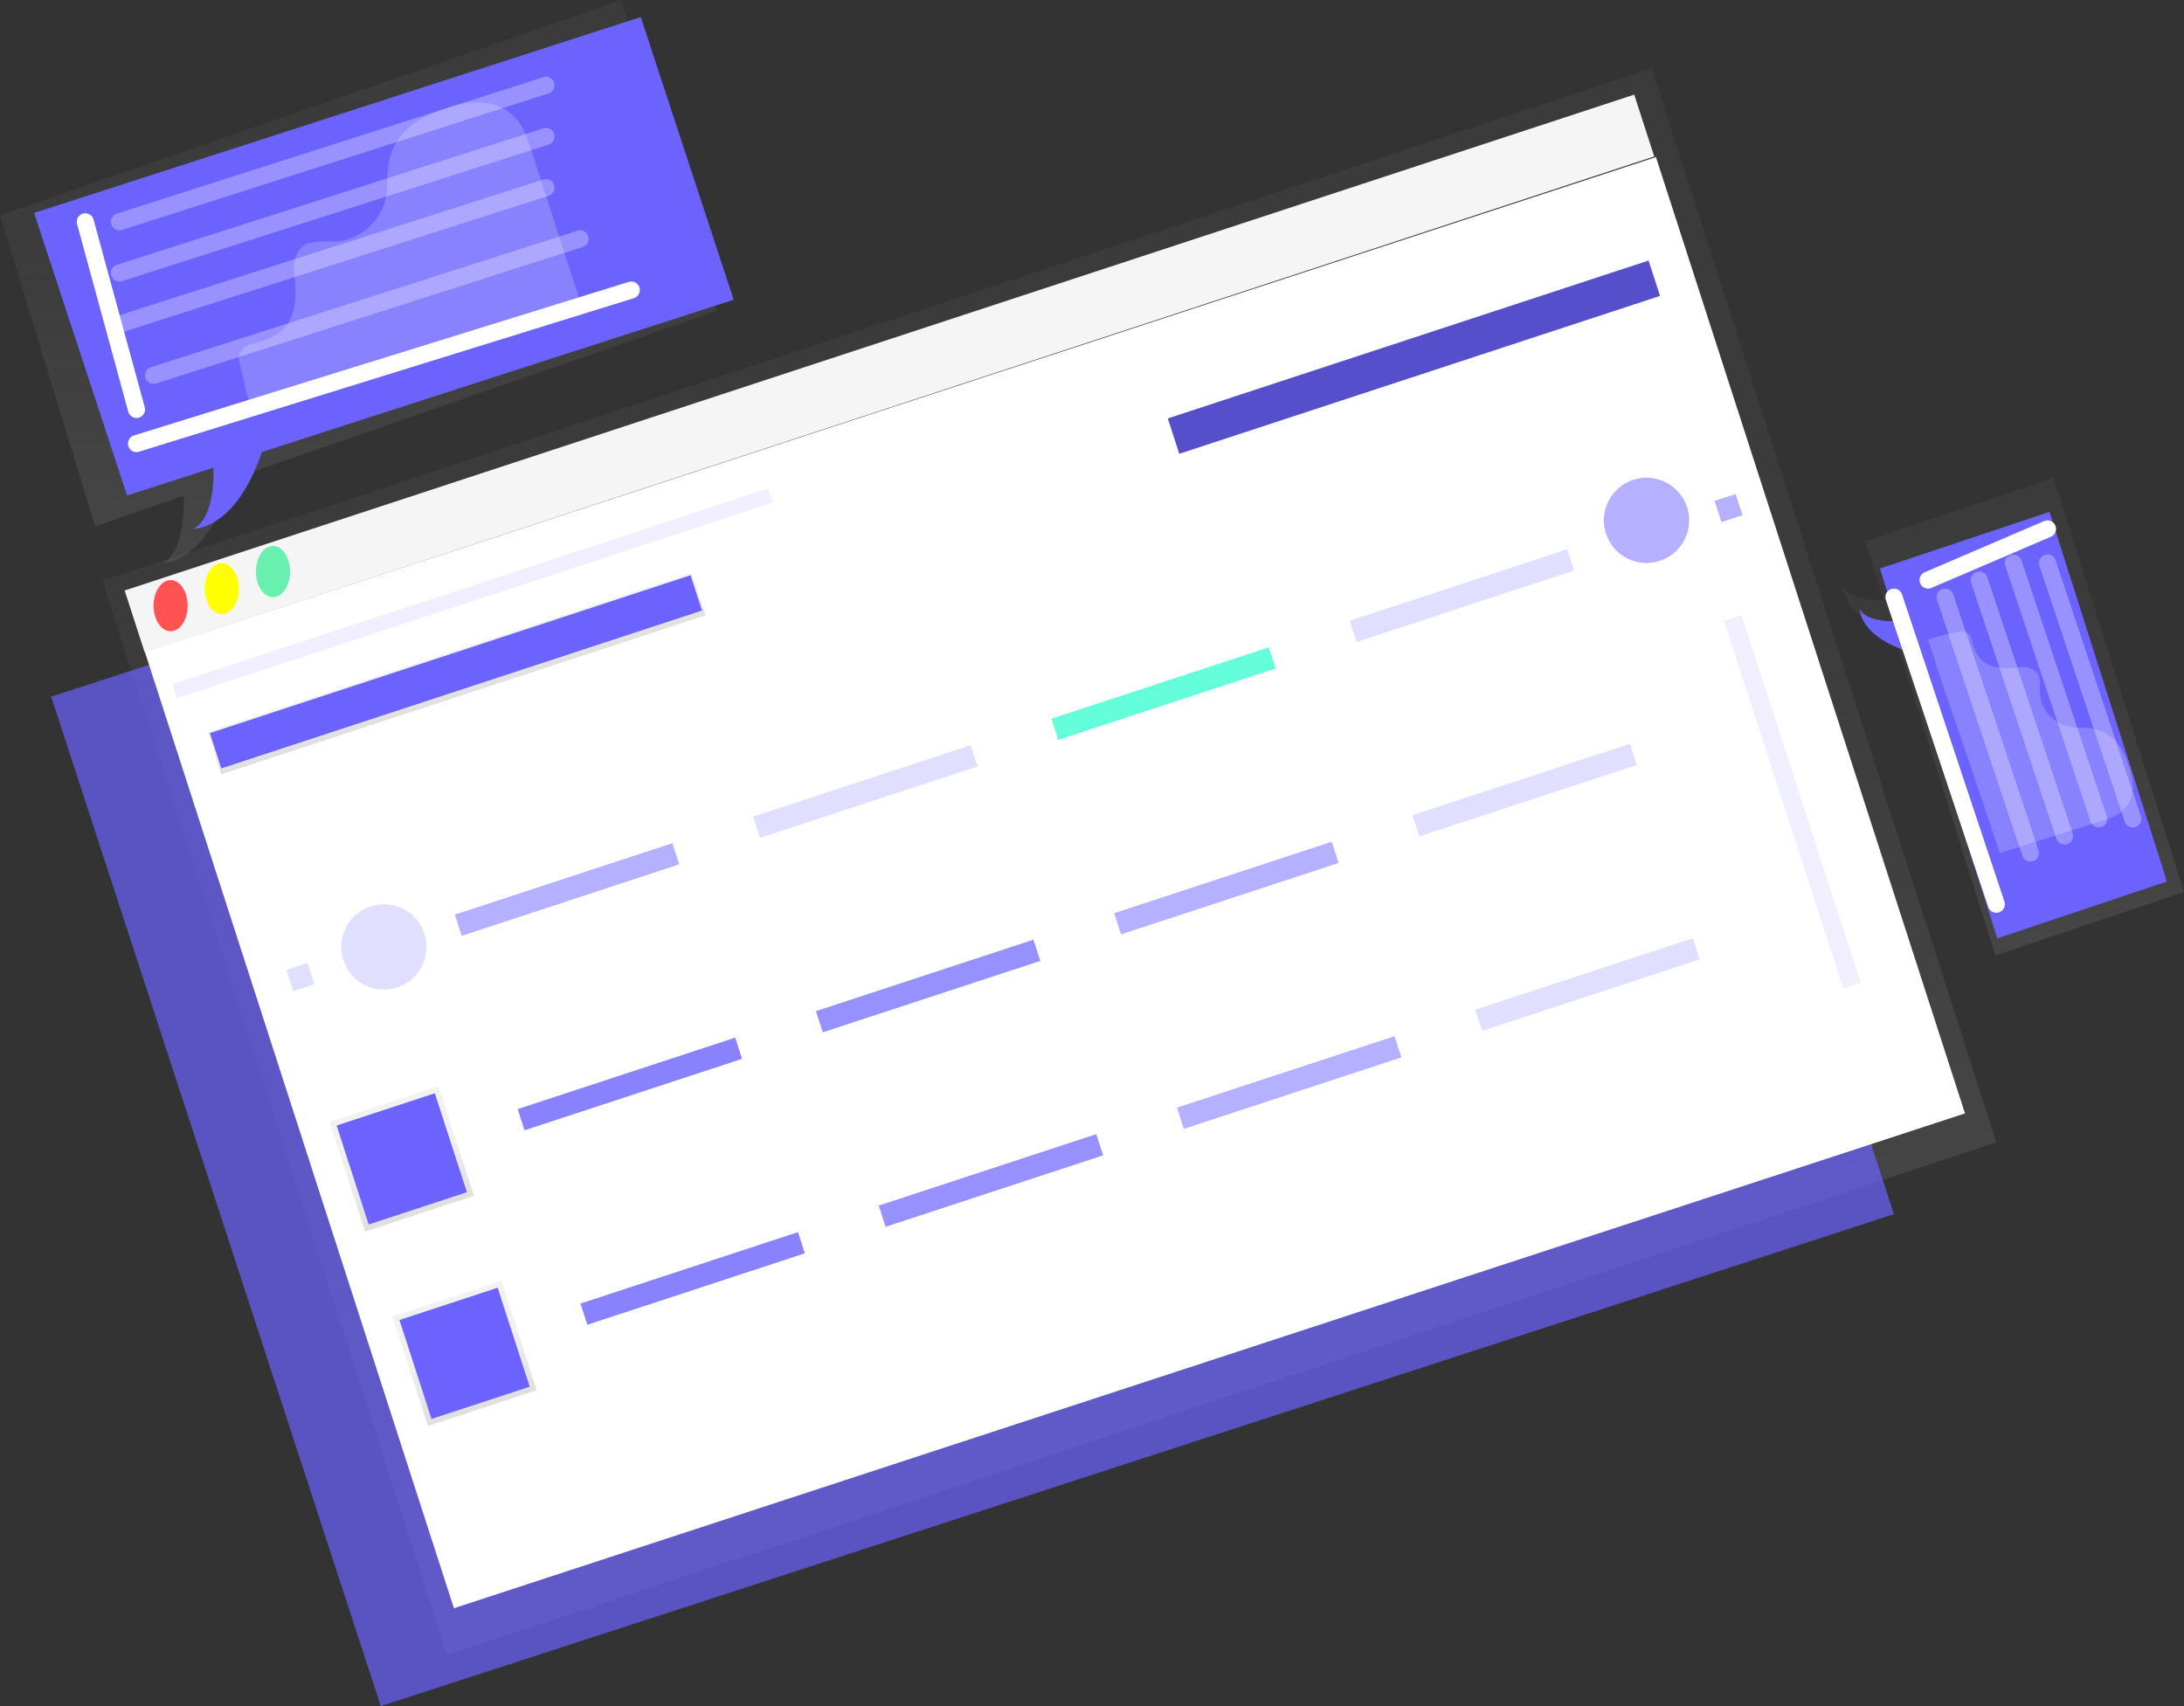
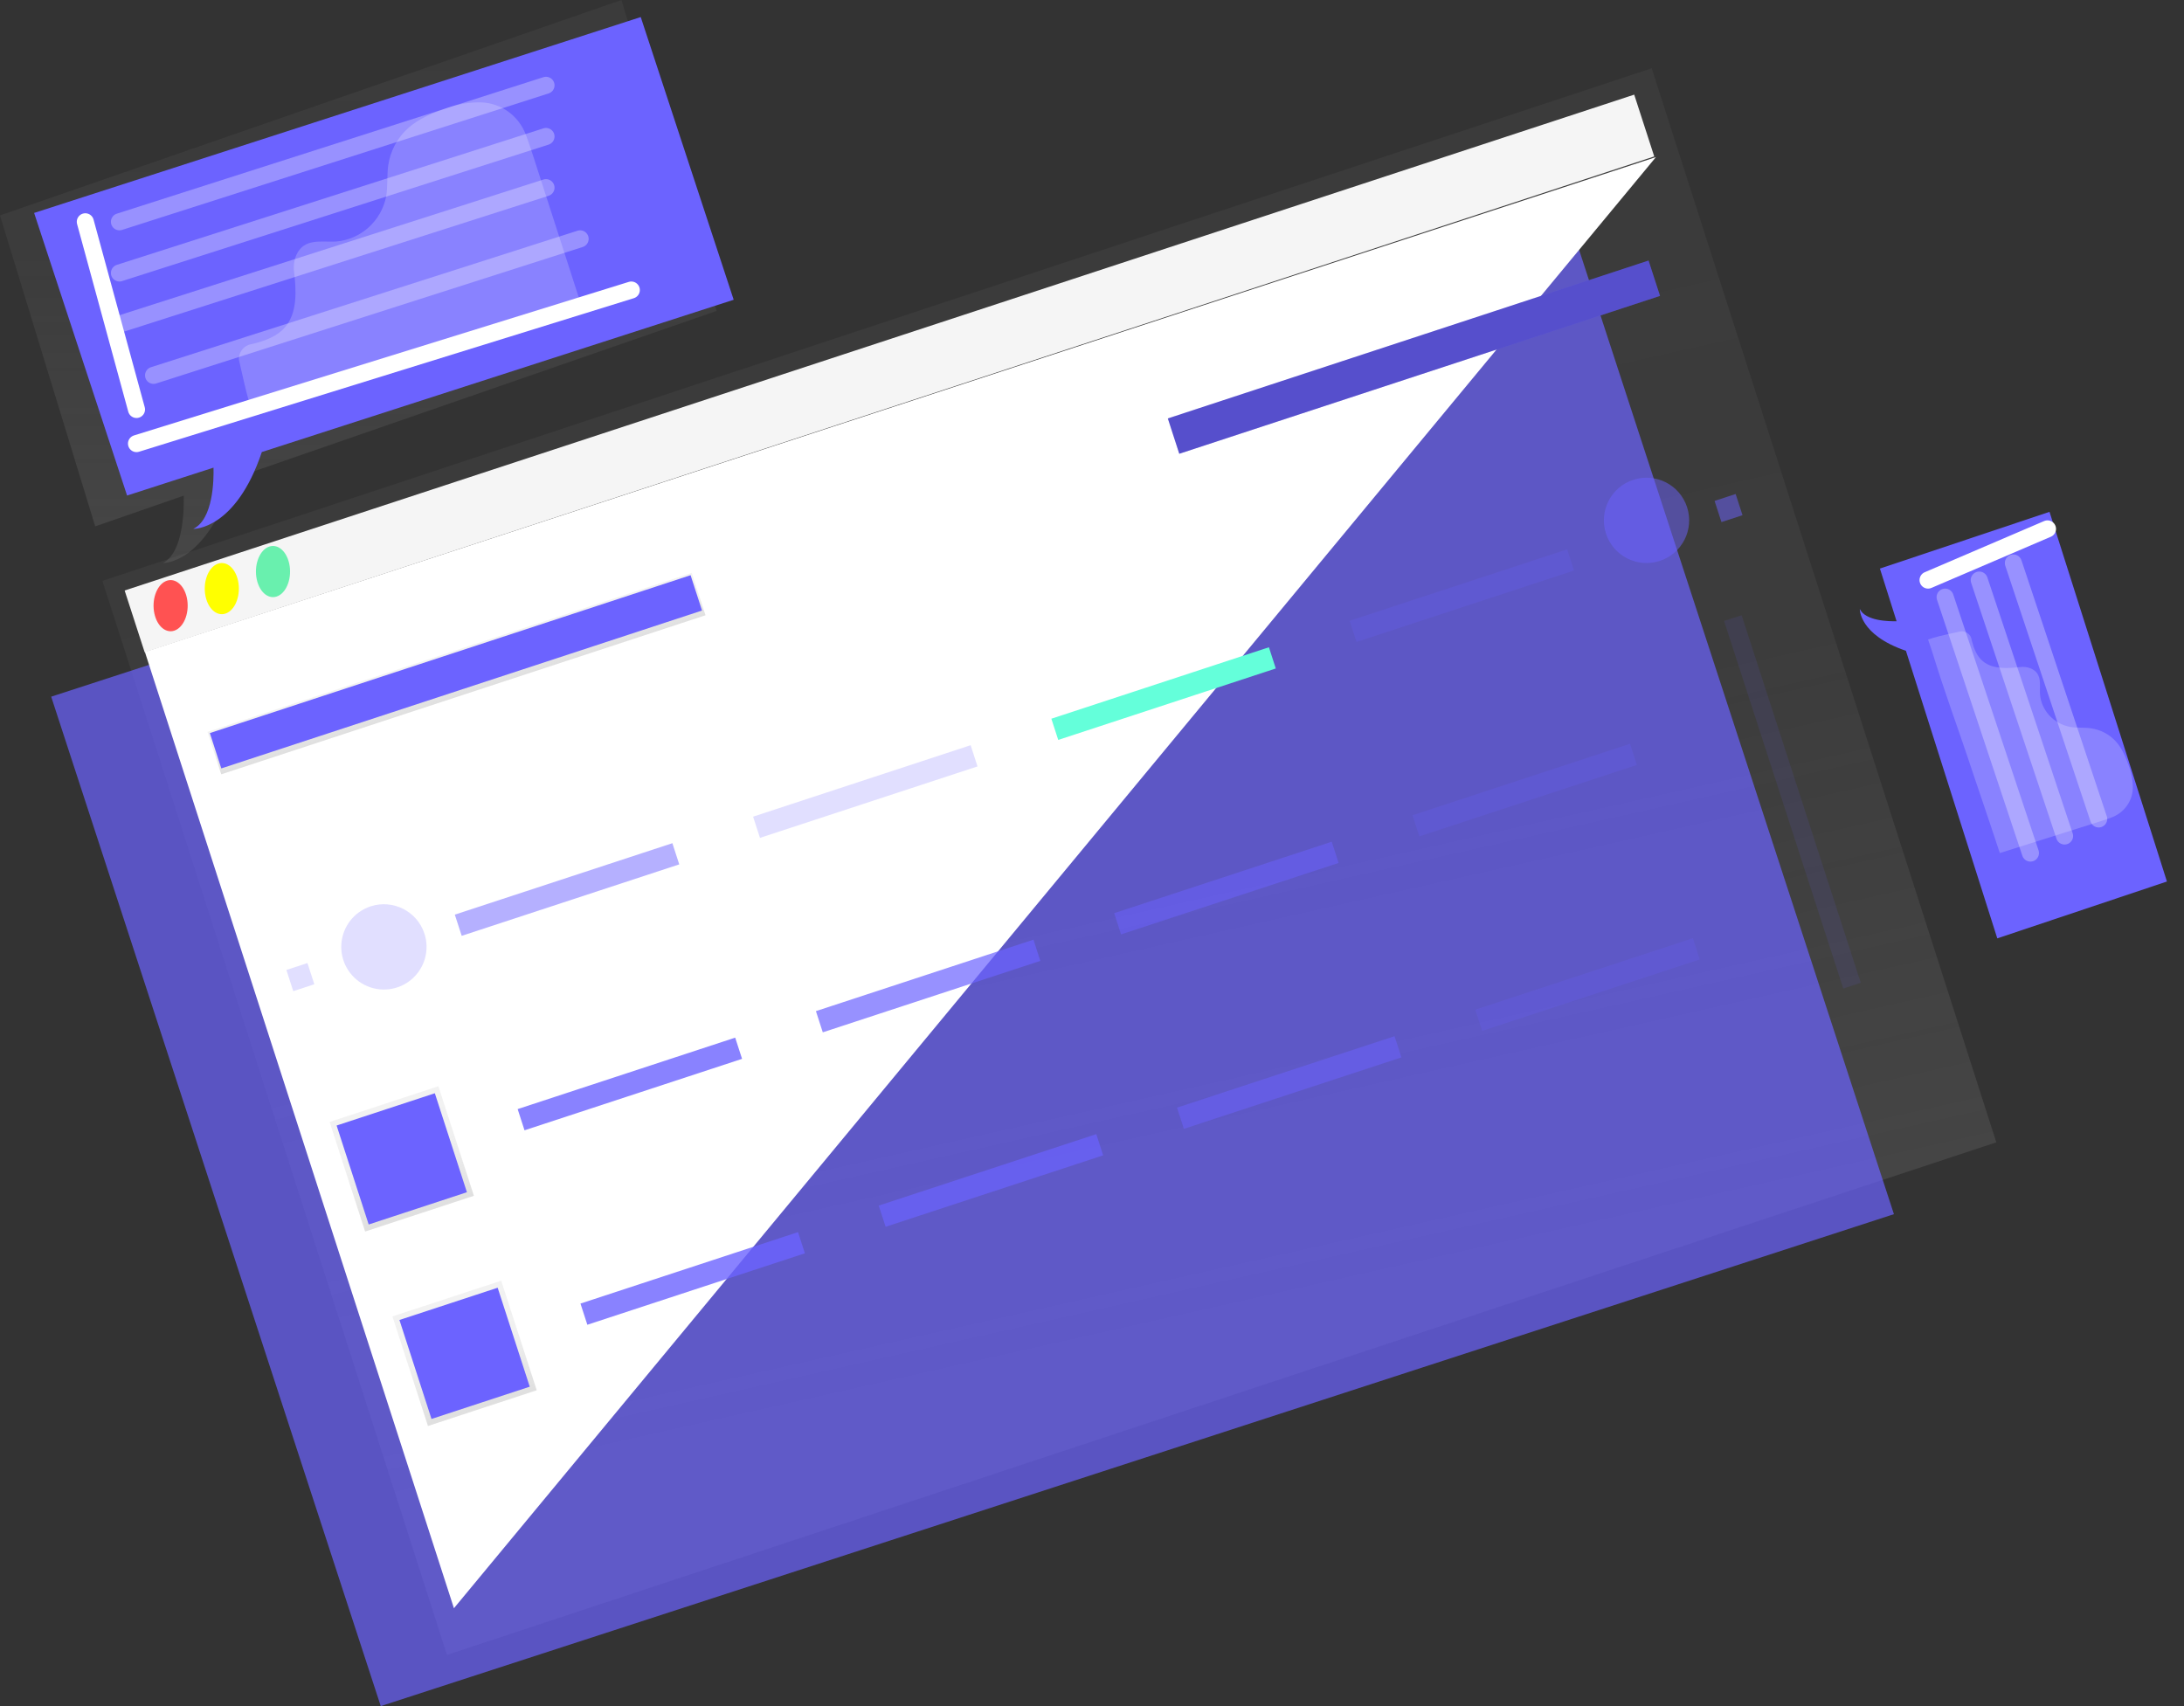
<svg xmlns="http://www.w3.org/2000/svg" width="128" height="100" viewBox="0 0 128 100" fill="none">
  <rect x="0" y="0" width="128" height="100" fill="#333333" stroke="none" />
  <path d="M6 34.045L7.228 37.871L26.197 97L117 66.955L98.031 7.826L96.805 4L6 34.045Z" fill="url(#paint0_linear)" />
  <path opacity="0.7" d="M3 40.834L4.173 44.43L22.315 100L111 71.166L92.858 15.595L91.685 12L3 40.834Z" fill="#6C63FF" />
  <path d="M7.305 34.611L95.778 5.547L96.952 9.17L8.479 38.233L7.305 34.611Z" fill="#F5F5F5" />
-   <path d="M8.491 38.21L97.052 9.207L115.165 65.26L26.604 94.263L8.491 38.21Z" fill="white" />
+   <path d="M8.491 38.21L97.052 9.207L26.604 94.263L8.491 38.21Z" fill="white" />
  <path d="M10.951 35.036C11.121 35.824 10.834 36.67 10.309 36.926C9.784 37.182 9.22 36.752 9.049 35.964C8.878 35.177 9.165 34.331 9.69 34.074C10.215 33.818 10.78 34.249 10.951 35.036Z" fill="#FF5252" />
  <path d="M13.951 34.036C14.121 34.824 13.834 35.67 13.309 35.926C12.784 36.182 12.22 35.752 12.049 34.964C11.879 34.177 12.165 33.331 12.69 33.074C13.215 32.818 13.78 33.249 13.951 34.036Z" fill="#FFFF00" />
  <path d="M16.951 33.036C17.121 33.824 16.834 34.67 16.309 34.926C15.784 35.182 15.22 34.752 15.049 33.964C14.879 33.177 15.165 32.331 15.69 32.074C16.215 31.818 16.779 32.249 16.951 33.036Z" fill="#69F0AE" />
  <path d="M12.162 42.898L40.542 33.577L41.348 36.062L12.967 45.384L12.162 42.898Z" fill="url(#paint1_linear)" />
  <path d="M12.298 42.968L40.474 33.714L41.145 35.785L12.97 45.039L12.298 42.968Z" fill="#6C63FF" />
  <path d="M68.444 24.526L96.619 15.272L97.29 17.343L69.115 26.597L68.444 24.526Z" fill="#6C63FF" />
  <path opacity="0.2" d="M68.444 24.526L96.619 15.272L97.29 17.343L69.115 26.597L68.444 24.526Z" fill="black" />
  <path opacity="0.2" d="M16.785 56.852L18.019 56.447L18.422 57.689L17.187 58.095L16.785 56.852Z" fill="#6C63FF" />
  <path opacity="0.5" d="M100.488 29.359L101.723 28.954L102.125 30.197L100.891 30.602L100.488 29.359Z" fill="#6C63FF" />
  <path opacity="0.2" d="M24.877 54.725C25.19 55.687 24.893 56.742 24.125 57.4C23.357 58.057 22.268 58.187 21.366 57.728C20.465 57.27 19.929 56.313 20.008 55.305C20.087 54.297 20.765 53.435 21.727 53.122C23.039 52.697 24.448 53.414 24.877 54.725Z" fill="#6C63FF" />
  <path opacity="0.5" d="M98.878 29.732C99.302 31.045 98.582 32.453 97.269 32.878C95.956 33.303 94.547 32.583 94.122 31.27C93.697 29.956 94.417 28.547 95.729 28.122C97.043 27.697 98.453 28.418 98.878 29.732Z" fill="#6C63FF" />
  <path opacity="0.5" d="M26.656 53.609L39.407 49.422L39.809 50.664L27.059 54.852L26.656 53.609Z" fill="#6C63FF" />
  <path opacity="0.8" d="M30.338 65.007L43.088 60.819L43.491 62.062L30.741 66.25L30.338 65.007Z" fill="#6C63FF" />
  <path opacity="0.7" d="M47.819 59.265L60.569 55.077L60.972 56.32L48.222 60.508L47.819 59.265Z" fill="#6C63FF" />
  <path opacity="0.5" d="M65.3 53.524L78.05 49.336L78.453 50.579L65.703 54.767L65.3 53.524Z" fill="#6C63FF" />
  <path opacity="0.2" d="M82.783 47.782L95.533 43.594L95.935 44.836L83.185 49.024L82.783 47.782Z" fill="#6C63FF" />
  <path opacity="0.8" d="M34.02 76.406L46.77 72.218L47.173 73.46L34.423 77.648L34.02 76.406Z" fill="#6C63FF" />
  <path opacity="0.7" d="M51.501 70.663L64.251 66.475L64.654 67.718L51.904 71.906L51.501 70.663Z" fill="#6C63FF" />
  <path opacity="0.5" d="M68.982 64.922L81.732 60.734L82.135 61.977L69.385 66.165L68.982 64.922Z" fill="#6C63FF" />
  <path opacity="0.2" d="M86.465 59.179L99.215 54.992L99.617 56.234L86.867 60.422L86.465 59.179Z" fill="#6C63FF" />
  <path opacity="0.2" d="M44.137 47.867L56.887 43.679L57.29 44.922L44.54 49.11L44.137 47.867Z" fill="#6C63FF" />
  <path d="M61.618 42.126L74.369 37.938L74.771 39.181L62.021 43.369L61.618 42.126Z" fill="#64FFDA" />
  <path opacity="0.2" d="M79.099 36.385L91.849 32.197L92.252 33.44L79.502 37.628L79.099 36.385Z" fill="#6C63FF" />
  <path d="M19.318 65.761L25.694 63.666L27.775 70.089L21.399 72.183L19.318 65.761Z" fill="url(#paint2_linear)" />
  <path d="M23 77.159L29.375 75.065L31.457 81.487L25.081 83.581L23 77.159Z" fill="url(#paint3_linear)" />
  <path d="M19.728 65.97L25.485 64.079L27.365 69.88L21.608 71.771L19.728 65.97Z" fill="#6C63FF" />
  <path d="M23.41 77.368L29.167 75.477L31.047 81.278L25.29 83.169L23.41 77.368Z" fill="#6C63FF" />
  <path d="M36.421 0L0 12.627L5.58 30.851L10.769 29.052C10.788 29.855 10.753 32.374 9.555 33C9.555 33 12.096 33.088 13.67 28.046L42 18.225L36.421 0Z" fill="url(#paint4_linear)" />
  <path d="M37.553 1L2 12.481L7.448 29.045L12.513 27.41C12.533 28.141 12.497 30.43 11.328 31C11.328 31 13.807 31.078 15.345 26.495L43 17.57L37.553 1Z" fill="#6C63FF" />
  <path d="M5 13L8 24" stroke="white" stroke-linecap="round" stroke-linejoin="round" stroke-dasharray="0" />
  <path d="M8 26L37 17" stroke="white" stroke-linecap="round" stroke-linejoin="round" />
  <path opacity="0.3" d="M9 22L34 14" stroke="white" stroke-linecap="round" stroke-linejoin="round" />
  <path opacity="0.3" d="M7 19L32 11" stroke="white" stroke-linecap="round" stroke-linejoin="round" />
  <path opacity="0.3" d="M7 16L32 8" stroke="white" stroke-linecap="round" stroke-linejoin="round" />
  <path opacity="0.3" d="M7 13L32 5" stroke="white" stroke-linecap="round" stroke-linejoin="round" />
  <path opacity="0.2" d="M14.011 21.119C14.001 21.072 13.998 21.023 14.001 20.975C14.033 20.566 14.339 20.232 14.741 20.169L14.847 20.147C15.538 19.973 16.248 19.715 16.714 19.172C17.446 18.308 17.361 16.997 17.236 15.934C17.19 15.599 17.236 15.258 17.368 14.948C17.821 13.94 18.819 14.202 19.669 14.159C21.13 14.049 22.341 12.972 22.63 11.524C22.736 10.919 22.669 10.296 22.754 9.688C22.877 8.85 23.287 8.081 23.913 7.515C24.556 6.939 25.389 6.611 26.189 6.33C26.826 6.102 27.499 5.99 28.176 6.001H28.211C29.377 6.046 30.402 6.79 30.816 7.89C30.993 8.352 31.144 8.824 31.303 9.314C32.179 12.029 32.989 14.535 34 17.679C32.757 18.076 29.843 19.034 29.444 19.165L25.097 20.595C22.198 21.548 19.427 22.55 16.194 23.523C15.527 23.724 16.194 23.523 14.746 24C14.488 23.211 14.476 23.174 14.011 21.119Z" fill="white" />
-   <path opacity="0.1" d="M10.102 40.1L45.038 28.624L45.306 29.451L10.37 40.928L10.102 40.1Z" fill="#6C63FF" />
-   <path d="M128 52.284L120.356 28L109.305 31.72L110.394 35.18C109.907 35.193 108.377 35.169 108 34.372C108 34.372 107.947 36.065 111.003 37.114L116.951 56L128 52.284Z" fill="url(#paint5_linear)" />
  <path d="M127 51.668L120.118 30L110.178 33.325L111.155 36.412C110.717 36.424 109.341 36.404 109 35.697C109 35.697 108.953 37.208 111.703 38.145L117.057 55L127 51.668Z" fill="#6C63FF" />
  <path d="M120 31L113 34" stroke="white" stroke-linecap="round" stroke-linejoin="round" stroke-dasharray="0" />
-   <path d="M111 35L117 53" stroke="white" stroke-linecap="round" stroke-linejoin="round" />
  <path opacity="0.3" d="M114 35L119 50" stroke="white" stroke-linecap="round" stroke-linejoin="round" />
  <path opacity="0.3" d="M116 34L121 49" stroke="white" stroke-linecap="round" stroke-linejoin="round" />
  <path opacity="0.3" d="M118 33L123 48" stroke="white" stroke-linecap="round" stroke-linejoin="round" />
-   <path opacity="0.3" d="M120 33L125 48" stroke="white" stroke-linecap="round" stroke-linejoin="round" />
  <path opacity="0.2" d="M114.921 37.003C114.952 36.999 114.983 36.999 115.013 37.003C115.287 37.024 115.509 37.223 115.551 37.484C115.551 37.513 115.561 37.536 115.565 37.552C115.681 38.005 115.852 38.458 116.215 38.76C116.787 39.235 117.666 39.181 118.375 39.098C118.598 39.068 118.826 39.097 119.033 39.184C119.703 39.486 119.531 40.127 119.559 40.678C119.629 41.628 120.348 42.416 121.316 42.605C121.719 42.675 122.135 42.629 122.54 42.687C123.1 42.767 123.614 43.034 123.991 43.441C124.375 43.859 124.594 44.4 124.78 44.92C124.933 45.335 125.007 45.772 124.999 46.212V46.227C124.969 46.984 124.473 47.651 123.739 47.92C123.426 48.035 123.113 48.135 122.788 48.237L117.206 50C116.942 49.191 116.304 47.297 116.216 47.039C115.883 46.052 115.59 45.201 115.263 44.212C114.628 42.329 113.96 40.527 113.313 38.426C113.18 37.993 113.313 38.426 113 37.484C113.526 37.312 113.551 37.305 114.921 37.003Z" fill="white" />
  <path opacity="0.1" d="M101.046 36.398L102.074 36.06L109.057 57.605L108.029 57.943L101.046 36.398Z" fill="#6C63FF" />
  <defs>
    <linearGradient id="paint0_linear" x1="109.214" y1="73.506" x2="94.711" y2="9.224" gradientUnits="userSpaceOnUse">
      <stop stop-color="#808080" stop-opacity="0.25" />
      <stop offset="0.54" stop-color="#808080" stop-opacity="0.12" />
      <stop offset="1" stop-color="#808080" stop-opacity="0.1" />
    </linearGradient>
    <linearGradient id="paint1_linear" x1="41.45" y1="36.102" x2="40.617" y2="33.548" gradientUnits="userSpaceOnUse">
      <stop stop-color="#808080" stop-opacity="0.25" />
      <stop offset="0.54" stop-color="#808080" stop-opacity="0.12" />
      <stop offset="1" stop-color="#808080" stop-opacity="0.1" />
    </linearGradient>
    <linearGradient id="paint2_linear" x1="27.789" y1="70.104" x2="25.694" y2="63.669" gradientUnits="userSpaceOnUse">
      <stop stop-color="#808080" stop-opacity="0.25" />
      <stop offset="0.54" stop-color="#808080" stop-opacity="0.12" />
      <stop offset="1" stop-color="#808080" stop-opacity="0.1" />
    </linearGradient>
    <linearGradient id="paint3_linear" x1="31.471" y1="81.502" x2="29.375" y2="75.068" gradientUnits="userSpaceOnUse">
      <stop stop-color="#808080" stop-opacity="0.25" />
      <stop offset="0.54" stop-color="#808080" stop-opacity="0.12" />
      <stop offset="1" stop-color="#808080" stop-opacity="0.1" />
    </linearGradient>
    <linearGradient id="paint4_linear" x1="42" y1="33" x2="42" y2="0" gradientUnits="userSpaceOnUse">
      <stop stop-color="#808080" stop-opacity="0.25" />
      <stop offset="0.54" stop-color="#808080" stop-opacity="0.12" />
      <stop offset="1" stop-color="#808080" stop-opacity="0.1" />
    </linearGradient>
    <linearGradient id="paint5_linear" x1="128.002" y1="56.009" x2="128.002" y2="28.005" gradientUnits="userSpaceOnUse">
      <stop stop-color="#808080" stop-opacity="0.25" />
      <stop offset="0.54" stop-color="#808080" stop-opacity="0.12" />
      <stop offset="1" stop-color="#808080" stop-opacity="0.1" />
    </linearGradient>
  </defs>
</svg>